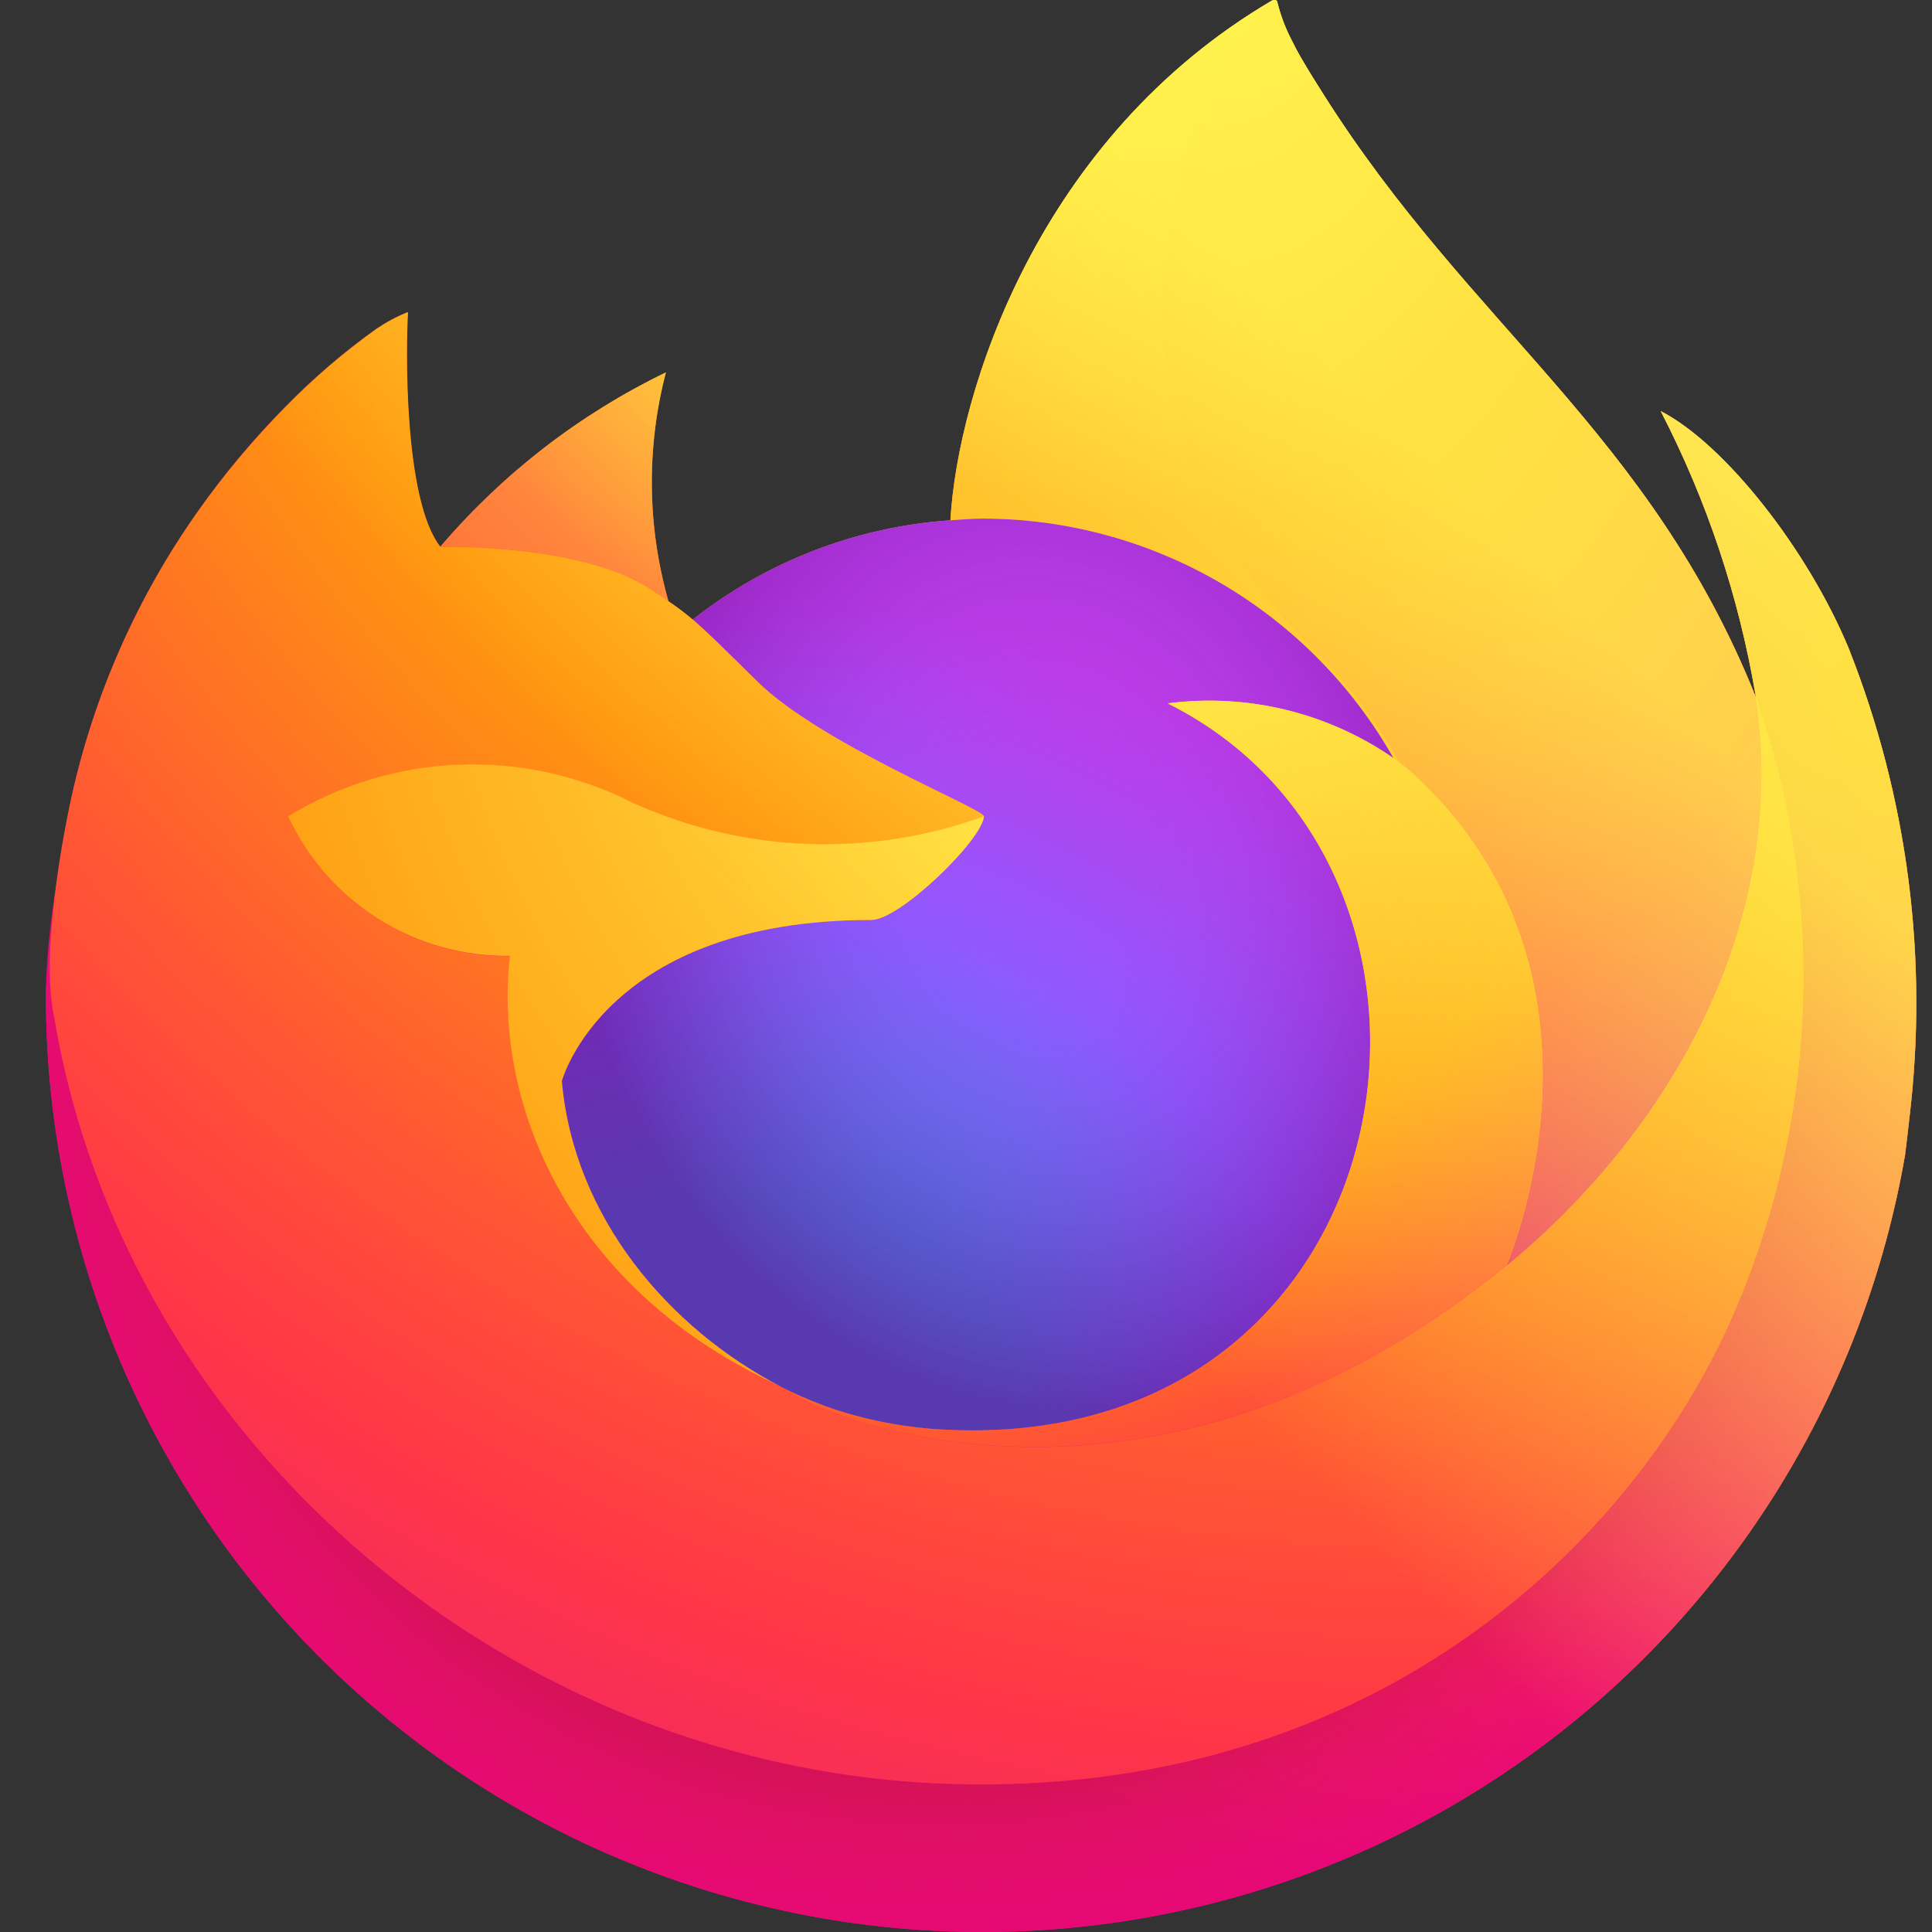
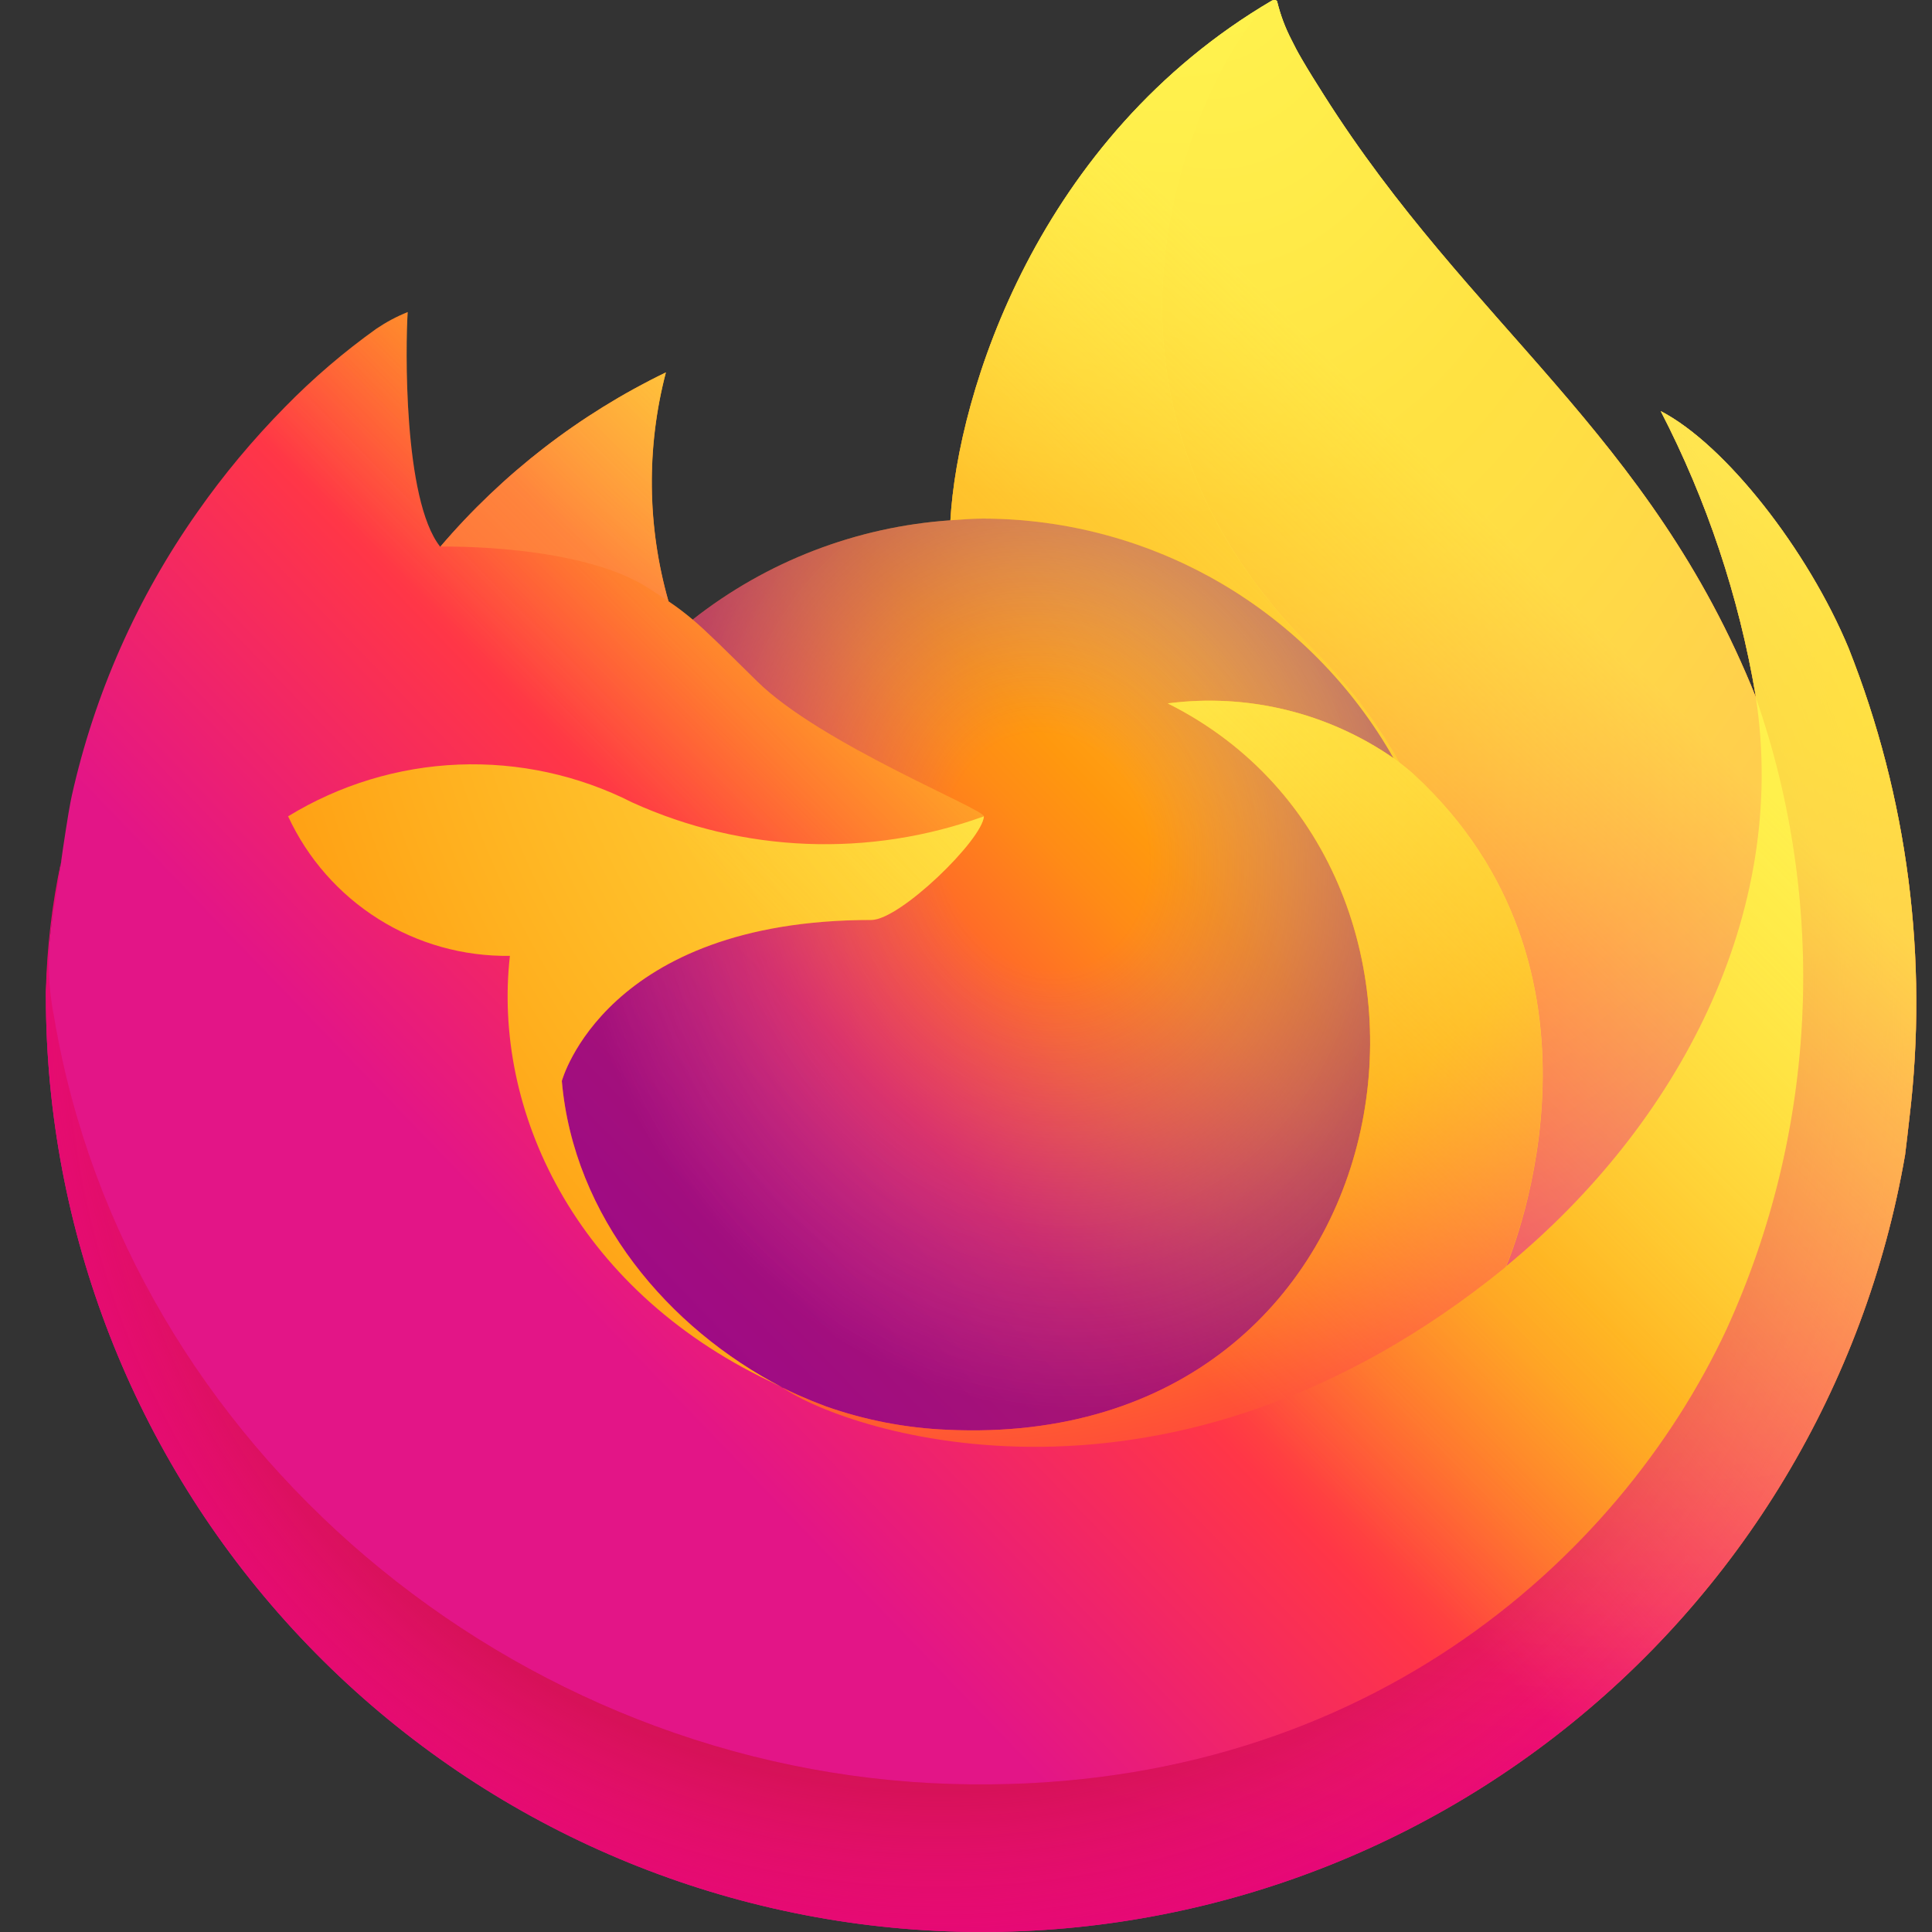
<svg xmlns="http://www.w3.org/2000/svg" width="40" height="40" viewBox="0 0 40 40" fill="none">
  <rect x="0" y="0" width="40" height="40" fill="#333333" stroke="none" />
  <path d="M38.273 13.419C37.431 11.392 35.722 9.204 34.384 8.512C35.339 10.36 36.001 12.345 36.348 14.396L36.351 14.429C34.159 8.964 30.442 6.761 27.407 1.963C27.253 1.72 27.099 1.477 26.95 1.22C26.864 1.074 26.796 0.942 26.736 0.82C26.61 0.576 26.513 0.319 26.447 0.052C26.447 0.04 26.443 0.028 26.435 0.019C26.427 0.01 26.415 0.004 26.403 0.002C26.391 -0.001 26.379 -0.001 26.367 0.002C26.364 0.002 26.36 0.007 26.357 0.008C26.354 0.009 26.348 0.013 26.343 0.015L26.351 0.002C21.481 2.854 19.829 8.132 19.677 10.772C17.732 10.906 15.873 11.622 14.342 12.828C14.182 12.693 14.015 12.566 13.841 12.449C13.4 10.903 13.381 9.267 13.787 7.711C11.999 8.577 10.41 9.805 9.121 11.317H9.112C8.343 10.343 8.397 7.132 8.441 6.461C8.214 6.552 7.997 6.668 7.794 6.805C7.116 7.289 6.482 7.832 5.899 8.428C5.236 9.101 4.629 9.828 4.087 10.602V10.605V10.602C2.841 12.369 1.957 14.365 1.486 16.476L1.46 16.604C1.423 16.774 1.292 17.629 1.269 17.814C1.269 17.829 1.266 17.842 1.265 17.857C1.095 18.739 0.99 19.632 0.95 20.529L0.95 20.629C0.954 25.484 2.779 30.16 6.065 33.733C9.35 37.307 13.856 39.518 18.692 39.93C23.529 40.342 28.344 38.925 32.186 35.958C36.029 32.991 38.618 28.691 39.443 23.908C39.475 23.658 39.502 23.41 39.531 23.157C39.93 19.857 39.498 16.509 38.273 13.419ZM15.929 28.594C16.02 28.638 16.105 28.685 16.198 28.726L16.212 28.735C16.117 28.69 16.023 28.643 15.929 28.594ZM36.353 14.433V14.415L36.356 14.435L36.353 14.433Z" fill="url(#paint0_linear_660_29316)" />
  <path d="M38.273 13.419C37.431 11.392 35.722 9.204 34.384 8.512C35.339 10.36 36.001 12.345 36.348 14.396V14.415L36.351 14.435C37.846 18.711 37.629 23.399 35.748 27.52C33.526 32.287 28.148 37.173 19.729 36.936C10.633 36.678 2.622 29.928 1.125 21.088C0.852 19.694 1.125 18.987 1.262 17.854C1.075 18.734 0.971 19.63 0.95 20.529L0.95 20.629C0.954 25.483 2.779 30.159 6.065 33.733C9.35 37.307 13.856 39.518 18.692 39.93C23.529 40.342 28.344 38.924 32.186 35.958C36.029 32.991 38.618 28.691 39.443 23.908C39.475 23.657 39.502 23.41 39.531 23.157C39.93 19.857 39.498 16.509 38.273 13.419Z" fill="url(#paint1_radial_660_29316)" />
  <path d="M38.273 13.419C37.431 11.392 35.722 9.204 34.384 8.512C35.339 10.36 36.001 12.345 36.348 14.396V14.415L36.351 14.435C37.846 18.711 37.629 23.399 35.748 27.52C33.526 32.287 28.148 37.173 19.729 36.936C10.633 36.678 2.622 29.928 1.125 21.088C0.852 19.694 1.125 18.987 1.262 17.854C1.075 18.734 0.971 19.63 0.95 20.529L0.95 20.629C0.954 25.483 2.779 30.159 6.065 33.733C9.35 37.307 13.856 39.518 18.692 39.93C23.529 40.342 28.344 38.924 32.186 35.958C36.029 32.991 38.618 28.691 39.443 23.908C39.475 23.657 39.502 23.41 39.531 23.157C39.93 19.857 39.498 16.509 38.273 13.419Z" fill="url(#paint2_radial_660_29316)" />
  <path d="M28.852 15.698C28.895 15.728 28.934 15.757 28.973 15.787C28.486 14.923 27.88 14.133 27.172 13.438C21.147 7.412 25.593 0.371 26.343 0.014L26.351 0.003C21.481 2.854 19.829 8.132 19.677 10.772C19.903 10.757 20.127 10.738 20.358 10.738C22.086 10.741 23.782 11.201 25.274 12.073C26.766 12.944 28.001 14.195 28.852 15.698Z" fill="url(#paint3_radial_660_29316)" />
-   <path d="M20.371 16.901C20.339 17.383 18.635 19.047 18.04 19.047C12.527 19.047 11.632 22.381 11.632 22.381C11.876 25.189 13.833 27.503 16.198 28.726C16.306 28.782 16.416 28.832 16.525 28.882C16.715 28.966 16.905 29.044 17.095 29.115C17.906 29.402 18.757 29.567 19.617 29.602C29.28 30.055 31.151 18.047 24.178 14.563C25.823 14.349 27.489 14.753 28.853 15.698C28.001 14.194 26.766 12.944 25.274 12.072C23.782 11.201 22.086 10.74 20.358 10.737C20.128 10.737 19.903 10.756 19.677 10.772C17.733 10.905 15.873 11.622 14.342 12.828C14.638 13.078 14.971 13.412 15.674 14.105C16.989 15.401 20.363 16.744 20.371 16.901Z" fill="url(#paint4_radial_660_29316)" />
  <path d="M20.371 16.901C20.339 17.383 18.635 19.047 18.04 19.047C12.527 19.047 11.632 22.381 11.632 22.381C11.876 25.189 13.833 27.503 16.198 28.726C16.306 28.782 16.416 28.832 16.525 28.882C16.715 28.966 16.905 29.044 17.095 29.115C17.906 29.402 18.757 29.567 19.617 29.602C29.28 30.055 31.151 18.047 24.178 14.563C25.823 14.349 27.489 14.753 28.853 15.698C28.001 14.194 26.766 12.944 25.274 12.072C23.782 11.201 22.086 10.74 20.358 10.737C20.128 10.737 19.903 10.756 19.677 10.772C17.733 10.905 15.873 11.622 14.342 12.828C14.638 13.078 14.971 13.412 15.674 14.105C16.989 15.401 20.363 16.744 20.371 16.901Z" fill="url(#paint5_radial_660_29316)" />
  <path d="M13.438 12.184C13.595 12.284 13.725 12.371 13.838 12.449C13.396 10.903 13.378 9.267 13.784 7.711C11.995 8.577 10.406 9.805 9.117 11.317C9.212 11.315 12.024 11.264 13.438 12.184Z" fill="url(#paint6_radial_660_29316)" />
-   <path d="M1.127 21.088C2.623 29.929 10.636 36.678 19.732 36.936C28.15 37.174 33.529 32.287 35.751 27.52C37.632 23.399 37.848 18.711 36.354 14.435V14.417C36.354 14.402 36.351 14.394 36.354 14.398L36.357 14.431C37.045 18.921 34.761 23.271 31.191 26.213L31.18 26.238C24.223 31.904 17.565 29.657 16.218 28.739C16.123 28.694 16.029 28.647 15.935 28.599C11.879 26.66 10.204 22.964 10.563 19.795C9.6 19.809 8.653 19.544 7.838 19.031C7.023 18.518 6.374 17.78 5.97 16.906C7.035 16.254 8.249 15.885 9.497 15.835C10.744 15.785 11.984 16.055 13.098 16.62C15.393 17.663 18.006 17.765 20.377 16.906C20.369 16.749 16.995 15.406 15.68 14.11C14.977 13.417 14.643 13.084 14.348 12.833C14.188 12.698 14.021 12.571 13.848 12.454C13.732 12.376 13.603 12.29 13.447 12.188C12.033 11.269 9.221 11.32 9.128 11.322H9.119C8.351 10.348 8.405 7.137 8.449 6.466C8.221 6.557 8.005 6.673 7.801 6.81C7.123 7.294 6.489 7.837 5.907 8.433C5.241 9.104 4.632 9.83 4.087 10.602V10.605V10.602C2.841 12.369 1.957 14.365 1.486 16.476C1.476 16.515 0.788 19.526 1.127 21.088Z" fill="url(#paint7_radial_660_29316)" />
  <path d="M27.173 13.438C27.881 14.133 28.487 14.925 28.974 15.789C29.081 15.87 29.18 15.95 29.265 16.027C33.66 20.079 31.357 25.806 31.186 26.214C34.756 23.272 37.038 18.922 36.352 14.431C34.159 8.964 30.442 6.761 27.406 1.963C27.253 1.72 27.099 1.477 26.95 1.22C26.864 1.074 26.796 0.942 26.736 0.82C26.61 0.576 26.513 0.319 26.447 0.052C26.447 0.04 26.443 0.028 26.435 0.019C26.426 0.01 26.415 0.004 26.403 0.002C26.391 -0.001 26.378 -0.001 26.366 0.002C26.364 0.002 26.36 0.007 26.357 0.008C26.354 0.009 26.348 0.013 26.343 0.015C25.593 0.371 21.147 7.412 27.173 13.438Z" fill="url(#paint8_radial_660_29316)" />
  <path d="M29.261 16.024C29.177 15.947 29.077 15.867 28.971 15.786C28.931 15.757 28.892 15.727 28.85 15.697C27.486 14.753 25.82 14.348 24.176 14.563C31.148 18.049 29.278 30.055 19.614 29.602C18.754 29.566 17.904 29.402 17.092 29.115C16.902 29.044 16.712 28.966 16.522 28.882C16.413 28.832 16.303 28.782 16.195 28.726L16.209 28.734C17.556 29.654 24.212 31.902 31.171 26.233L31.182 26.208C31.355 25.803 33.658 20.074 29.261 16.024Z" fill="url(#paint9_radial_660_29316)" />
  <path d="M11.632 22.381C11.632 22.381 12.527 19.047 18.04 19.047C18.636 19.047 20.341 17.383 20.371 16.901C18.001 17.76 15.388 17.657 13.092 16.615C11.979 16.05 10.739 15.78 9.491 15.83C8.244 15.88 7.03 16.249 5.965 16.901C6.369 17.775 7.018 18.513 7.833 19.026C8.648 19.539 9.594 19.804 10.557 19.79C10.198 22.96 11.874 26.655 15.93 28.594C16.02 28.637 16.105 28.684 16.199 28.726C13.831 27.503 11.876 25.19 11.632 22.381Z" fill="url(#paint10_radial_660_29316)" />
  <path d="M38.273 13.419C37.431 11.392 35.722 9.204 34.384 8.512C35.339 10.36 36.001 12.345 36.348 14.396L36.351 14.429C34.159 8.964 30.442 6.761 27.407 1.963C27.253 1.72 27.099 1.477 26.95 1.22C26.864 1.074 26.796 0.942 26.736 0.82C26.61 0.576 26.513 0.319 26.447 0.052C26.447 0.04 26.443 0.028 26.435 0.019C26.427 0.01 26.415 0.004 26.403 0.002C26.391 -0.001 26.379 -0.001 26.367 0.002C26.364 0.002 26.36 0.007 26.357 0.008C26.354 0.009 26.348 0.013 26.343 0.015L26.351 0.002C21.481 2.854 19.829 8.132 19.677 10.772C19.903 10.756 20.127 10.737 20.358 10.737C22.086 10.741 23.782 11.201 25.274 12.072C26.766 12.944 28.001 14.195 28.853 15.698C27.489 14.753 25.823 14.349 24.178 14.563C31.151 18.049 29.28 30.055 19.617 29.602C18.756 29.567 17.906 29.403 17.094 29.115C16.905 29.044 16.715 28.967 16.525 28.882C16.416 28.832 16.306 28.782 16.198 28.726L16.212 28.735C16.117 28.69 16.023 28.643 15.929 28.594C16.02 28.638 16.105 28.685 16.198 28.726C13.831 27.503 11.876 25.19 11.632 22.382C11.632 22.382 12.527 19.047 18.039 19.047C18.635 19.047 20.34 17.384 20.371 16.901C20.363 16.744 16.989 15.401 15.674 14.105C14.971 13.412 14.637 13.079 14.342 12.828C14.182 12.693 14.015 12.566 13.841 12.449C13.4 10.903 13.381 9.267 13.787 7.711C11.999 8.577 10.41 9.805 9.121 11.317H9.112C8.343 10.343 8.397 7.132 8.441 6.461C8.214 6.552 7.997 6.668 7.794 6.805C7.116 7.289 6.482 7.832 5.899 8.428C5.236 9.101 4.629 9.828 4.087 10.602V10.605V10.602C2.841 12.369 1.957 14.365 1.486 16.476L1.46 16.604C1.423 16.774 1.26 17.641 1.236 17.827C1.236 17.812 1.236 17.841 1.236 17.827C1.087 18.721 0.991 19.624 0.95 20.529L0.95 20.629C0.954 25.484 2.779 30.16 6.065 33.733C9.35 37.307 13.856 39.518 18.692 39.93C23.529 40.342 28.344 38.925 32.186 35.958C36.029 32.991 38.618 28.691 39.443 23.908C39.475 23.658 39.502 23.41 39.531 23.157C39.93 19.857 39.498 16.509 38.273 13.419ZM36.35 14.415L36.354 14.435L36.35 14.415Z" fill="url(#paint11_linear_660_29316)" />
  <defs>
    <linearGradient id="paint0_linear_660_29316" x1="35.708" y1="6.197" x2="3.525" y2="37.247" gradientUnits="userSpaceOnUse">
      <stop offset="0.048" stop-color="#FFF44F" />
      <stop offset="0.111" stop-color="#FFE847" />
      <stop offset="0.225" stop-color="#FFC830" />
      <stop offset="0.368" stop-color="#FF980E" />
      <stop offset="0.401" stop-color="#FF8B16" />
      <stop offset="0.462" stop-color="#FF672A" />
      <stop offset="0.534" stop-color="#FF3647" />
      <stop offset="0.705" stop-color="#E31587" />
    </linearGradient>
    <radialGradient id="paint1_radial_660_29316" cx="0" cy="0" r="1" gradientUnits="userSpaceOnUse" gradientTransform="translate(34.22 4.439) scale(40.415 40.415)">
      <stop offset="0.129" stop-color="#FFBD4F" />
      <stop offset="0.186" stop-color="#FFAC31" />
      <stop offset="0.247" stop-color="#FF9D17" />
      <stop offset="0.283" stop-color="#FF980E" />
      <stop offset="0.403" stop-color="#FF563B" />
      <stop offset="0.467" stop-color="#FF3750" />
      <stop offset="0.71" stop-color="#F5156C" />
      <stop offset="0.782" stop-color="#EB0878" />
      <stop offset="0.86" stop-color="#E50080" />
    </radialGradient>
    <radialGradient id="paint2_radial_660_29316" cx="0" cy="0" r="1" gradientUnits="userSpaceOnUse" gradientTransform="translate(19.452 20.962) scale(40.415 40.415)">
      <stop offset="0.3" stop-color="#960E18" />
      <stop offset="0.351" stop-color="#B11927" stop-opacity="0.74" />
      <stop offset="0.435" stop-color="#DB293D" stop-opacity="0.343" />
      <stop offset="0.497" stop-color="#F5334B" stop-opacity="0.094" />
      <stop offset="0.53" stop-color="#FF3750" stop-opacity="0" />
    </radialGradient>
    <radialGradient id="paint3_radial_660_29316" cx="0" cy="0" r="1" gradientUnits="userSpaceOnUse" gradientTransform="translate(24.325 -4.732) scale(29.279 29.279)">
      <stop offset="0.132" stop-color="#FFF44F" />
      <stop offset="0.252" stop-color="#FFDC3E" />
      <stop offset="0.506" stop-color="#FF9D12" />
      <stop offset="0.526" stop-color="#FF980E" />
    </radialGradient>
    <radialGradient id="paint4_radial_660_29316" cx="0" cy="0" r="1" gradientUnits="userSpaceOnUse" gradientTransform="translate(14.982 31.518) scale(19.243 19.243)">
      <stop offset="0.353" stop-color="#3A8EE6" />
      <stop offset="0.472" stop-color="#5C79F0" />
      <stop offset="0.669" stop-color="#9059FF" />
      <stop offset="1" stop-color="#C139E6" />
    </radialGradient>
    <radialGradient id="paint5_radial_660_29316" cx="0" cy="0" r="1" gradientUnits="userSpaceOnUse" gradientTransform="translate(21.661 17.65) rotate(-13.592) scale(10.203 11.945)">
      <stop offset="0.206" stop-color="#9059FF" stop-opacity="0" />
      <stop offset="0.278" stop-color="#8C4FF3" stop-opacity="0.064" />
      <stop offset="0.747" stop-color="#7716A8" stop-opacity="0.45" />
      <stop offset="0.975" stop-color="#6E008B" stop-opacity="0.6" />
    </radialGradient>
    <radialGradient id="paint6_radial_660_29316" cx="0" cy="0" r="1" gradientUnits="userSpaceOnUse" gradientTransform="translate(18.942 2.786) scale(13.844 13.844)">
      <stop stop-color="#FFE226" />
      <stop offset="0.121" stop-color="#FFDB27" />
      <stop offset="0.295" stop-color="#FFC82A" />
      <stop offset="0.502" stop-color="#FFA930" />
      <stop offset="0.732" stop-color="#FF7E37" />
      <stop offset="0.792" stop-color="#FF7139" />
    </radialGradient>
    <radialGradient id="paint7_radial_660_29316" cx="0" cy="0" r="1" gradientUnits="userSpaceOnUse" gradientTransform="translate(29.823 -5.995) scale(59.065 59.065)">
      <stop offset="0.113" stop-color="#FFF44F" />
      <stop offset="0.456" stop-color="#FF980E" />
      <stop offset="0.622" stop-color="#FF5634" />
      <stop offset="0.716" stop-color="#FF3647" />
      <stop offset="0.904" stop-color="#E31587" />
    </radialGradient>
    <radialGradient id="paint8_radial_660_29316" cx="0" cy="0" r="1" gradientUnits="userSpaceOnUse" gradientTransform="translate(24.845 -2.711) rotate(83.976) scale(43.29 28.411)">
      <stop stop-color="#FFF44F" />
      <stop offset="0.06" stop-color="#FFE847" />
      <stop offset="0.168" stop-color="#FFC830" />
      <stop offset="0.304" stop-color="#FF980E" />
      <stop offset="0.356" stop-color="#FF8B16" />
      <stop offset="0.455" stop-color="#FF672A" />
      <stop offset="0.57" stop-color="#FF3647" />
      <stop offset="0.737" stop-color="#E31587" />
    </radialGradient>
    <radialGradient id="paint9_radial_660_29316" cx="0" cy="0" r="1" gradientUnits="userSpaceOnUse" gradientTransform="translate(18.615 7.913) scale(36.875)">
      <stop offset="0.137" stop-color="#FFF44F" />
      <stop offset="0.48" stop-color="#FF980E" />
      <stop offset="0.592" stop-color="#FF5634" />
      <stop offset="0.655" stop-color="#FF3647" />
      <stop offset="0.904" stop-color="#E31587" />
    </radialGradient>
    <radialGradient id="paint10_radial_660_29316" cx="0" cy="0" r="1" gradientUnits="userSpaceOnUse" gradientTransform="translate(28.351 10.071) scale(40.36 40.36)">
      <stop offset="0.094" stop-color="#FFF44F" />
      <stop offset="0.231" stop-color="#FFE141" />
      <stop offset="0.509" stop-color="#FFAF1E" />
      <stop offset="0.626" stop-color="#FF980E" />
    </radialGradient>
    <linearGradient id="paint11_linear_660_29316" x1="35.321" y1="6.031" x2="7.937" y2="33.415" gradientUnits="userSpaceOnUse">
      <stop offset="0.167" stop-color="#FFF44F" stop-opacity="0.8" />
      <stop offset="0.266" stop-color="#FFF44F" stop-opacity="0.634" />
      <stop offset="0.489" stop-color="#FFF44F" stop-opacity="0.217" />
      <stop offset="0.6" stop-color="#FFF44F" stop-opacity="0" />
    </linearGradient>
  </defs>
</svg>